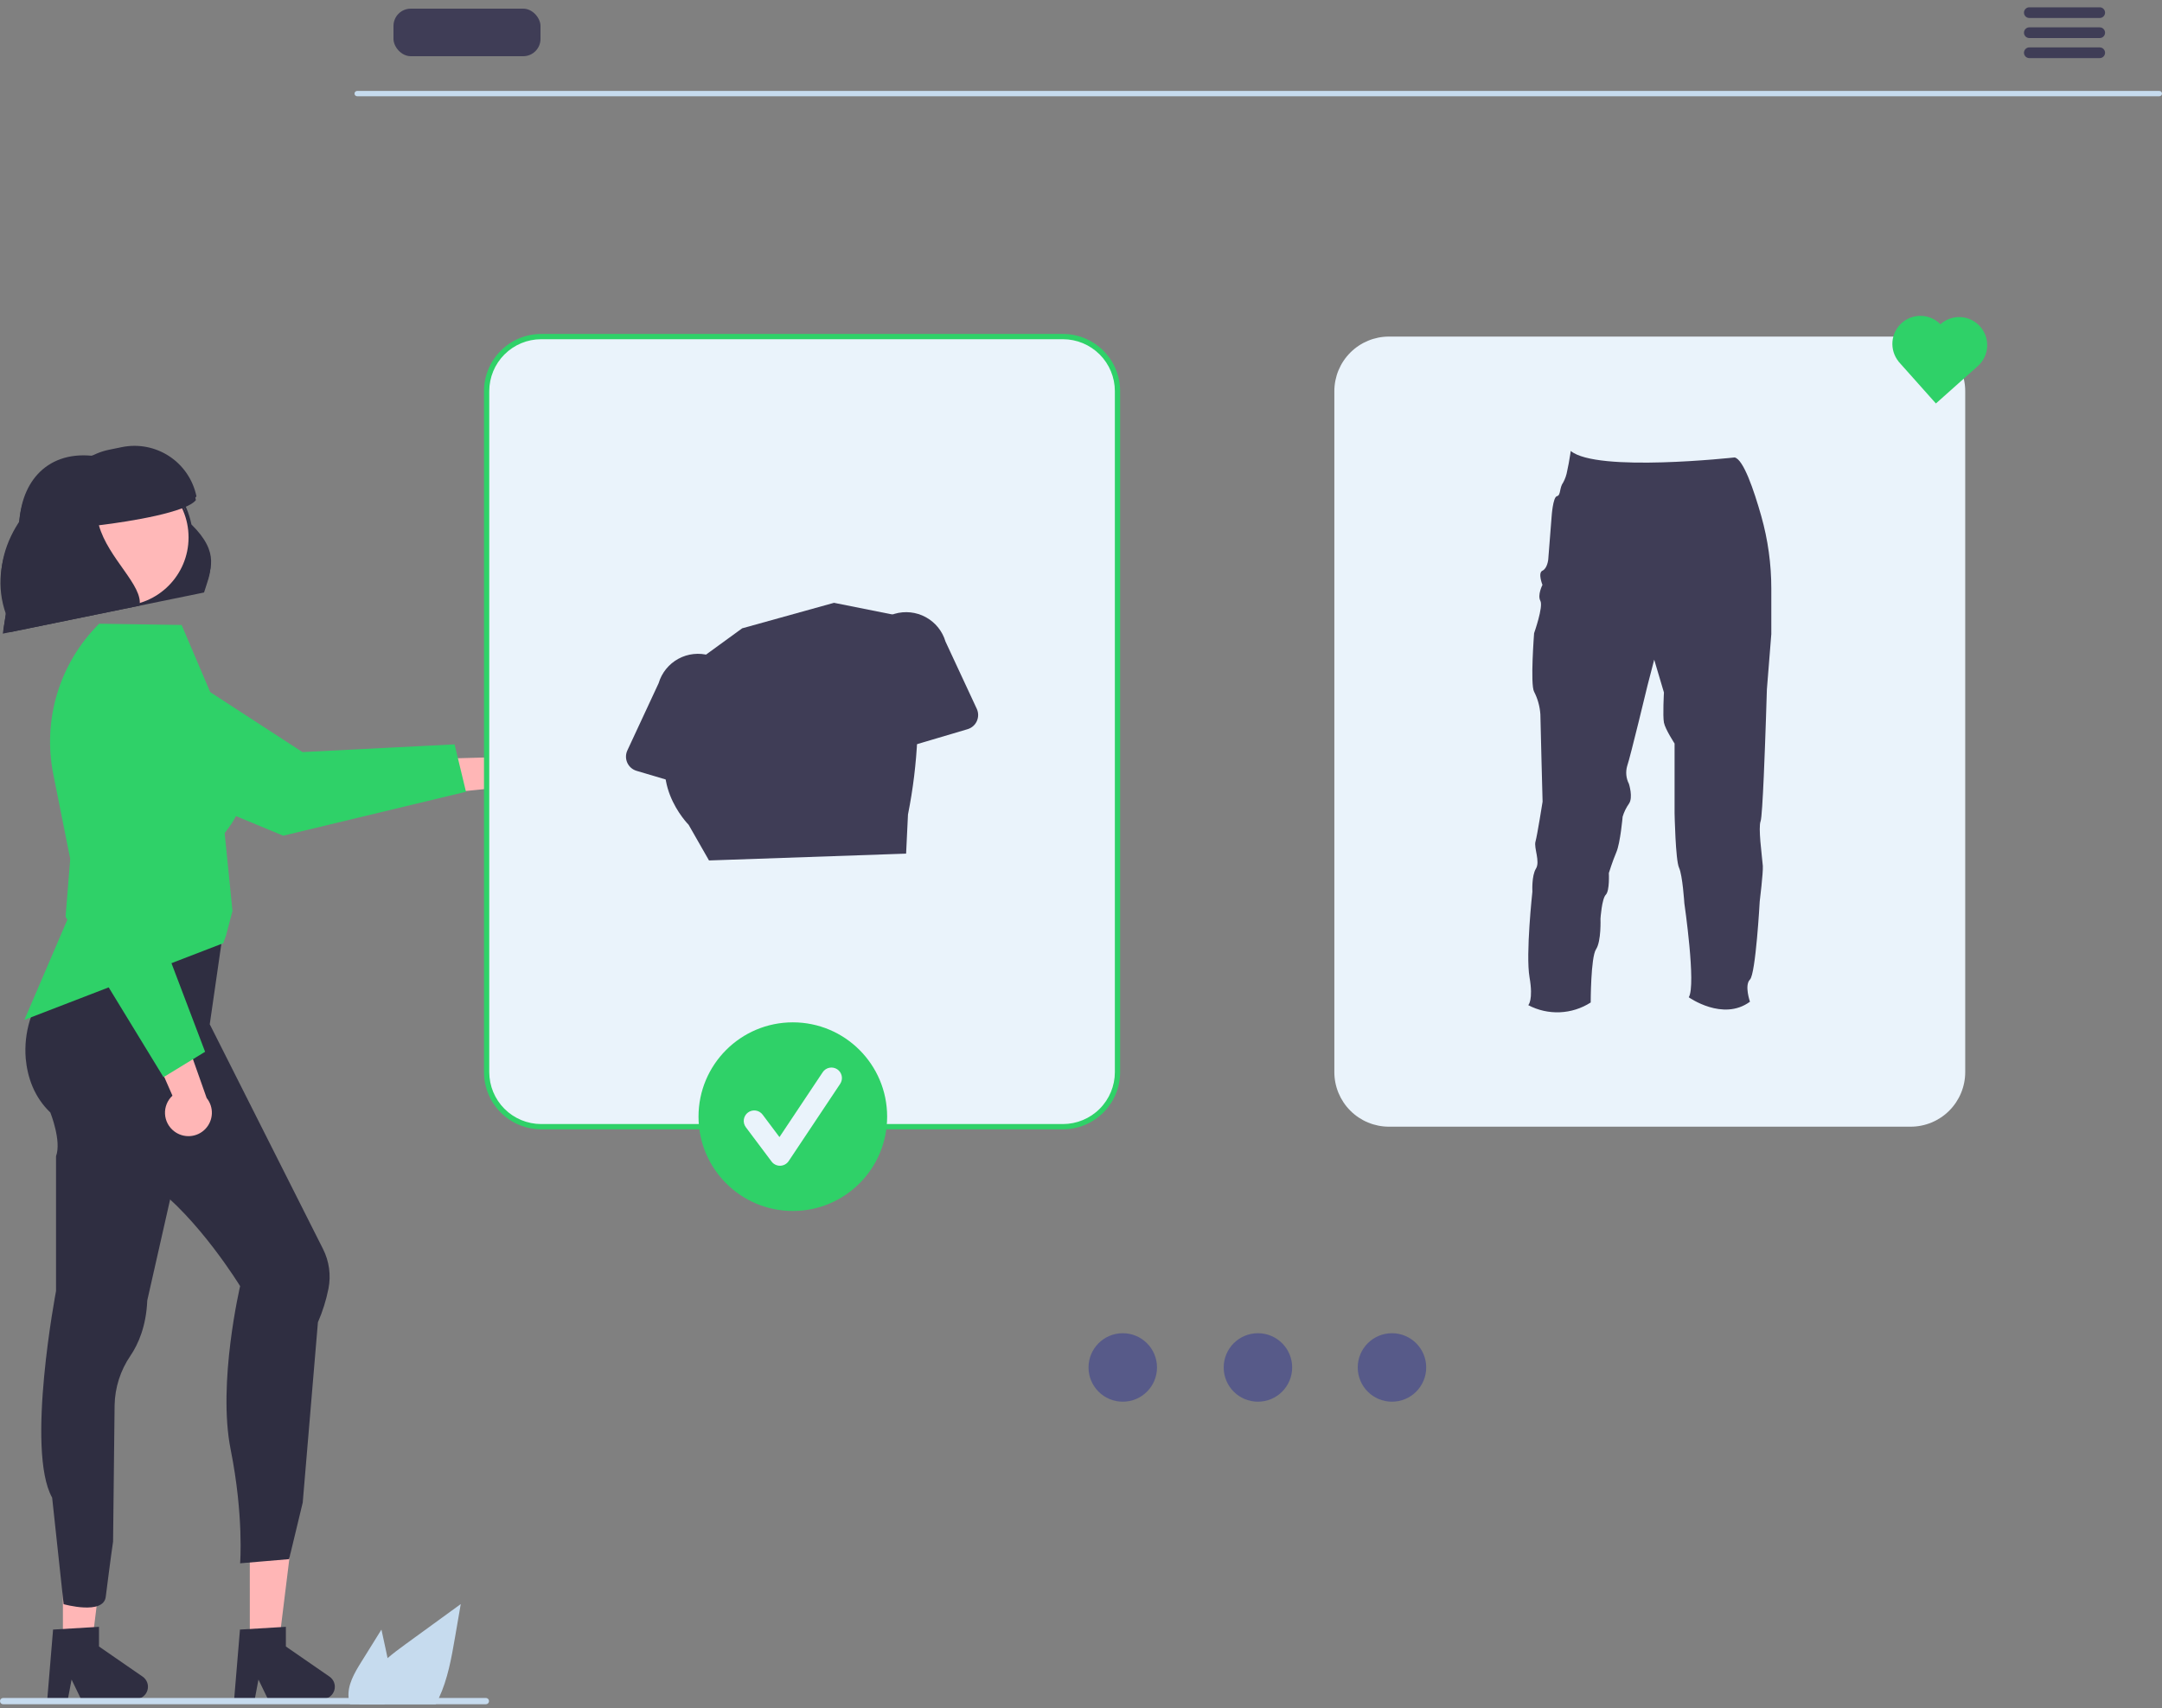
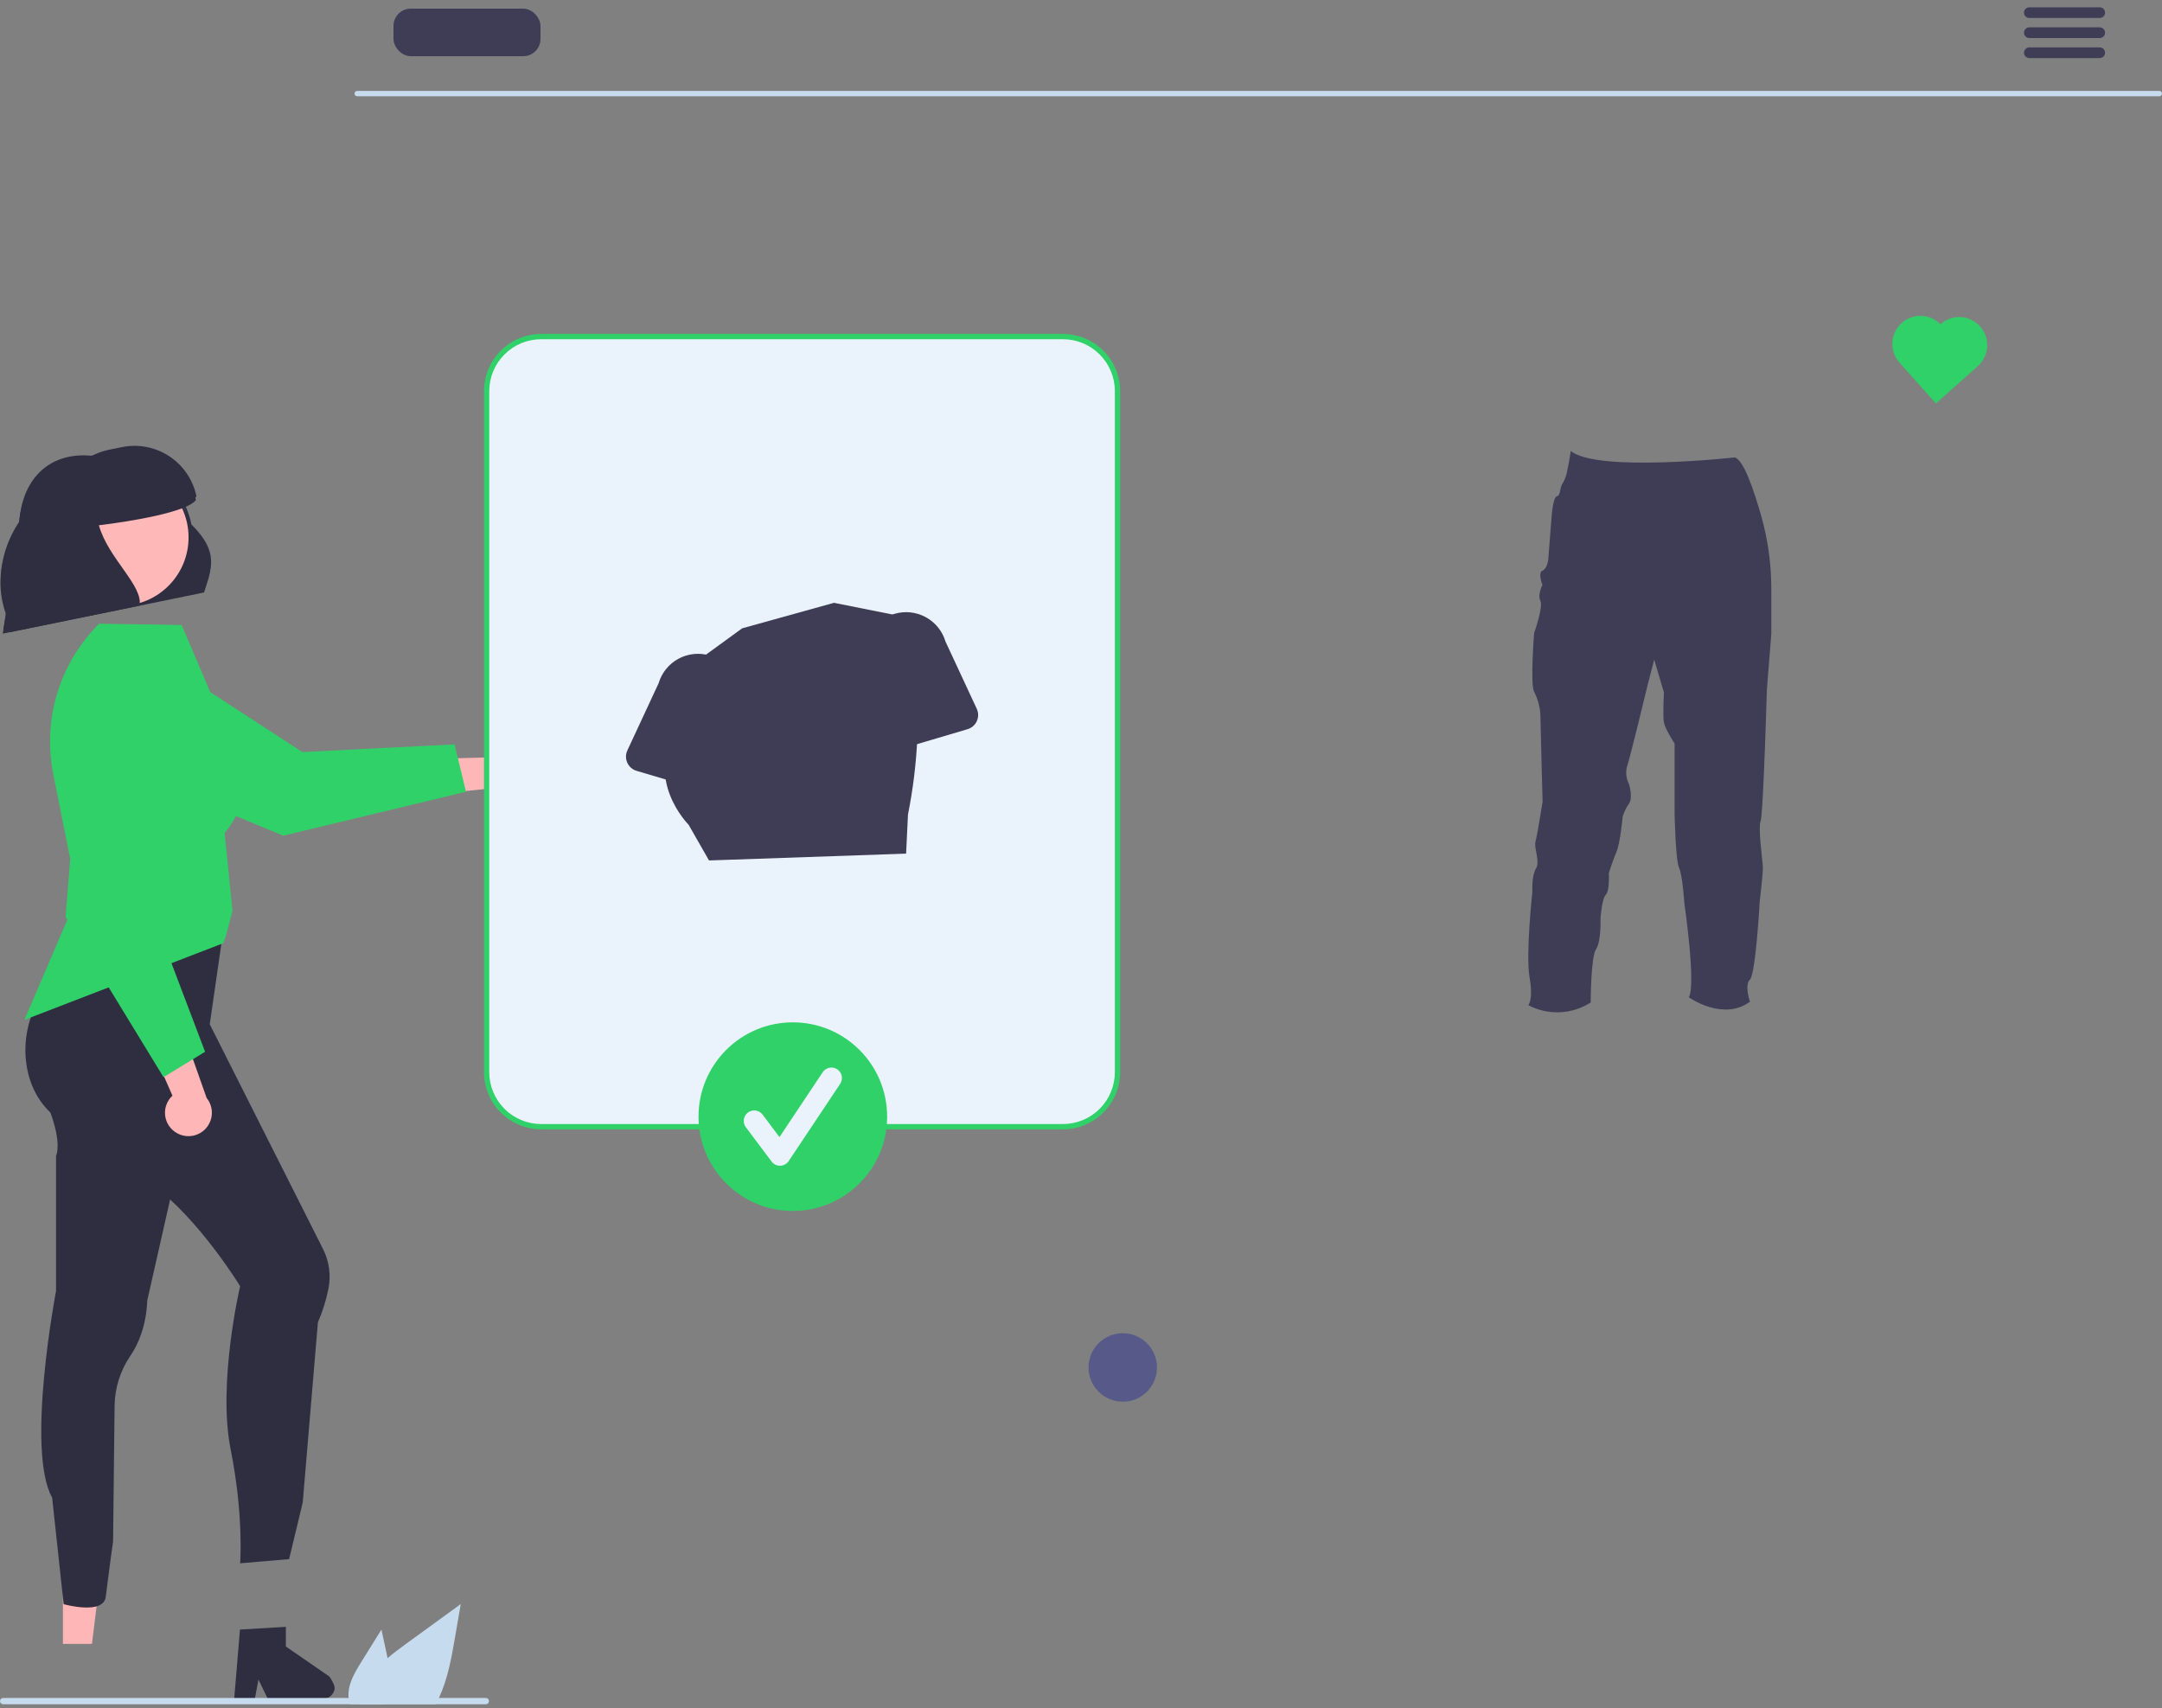
<svg xmlns="http://www.w3.org/2000/svg" width="500" height="395" viewBox="0 0 500 395" fill="none">
  <rect x="0" y="0" width="500" height="395" fill="#808080" stroke="none" />
  <g clip-path="url(#clip0_1196_9326)">
    <path d="M120.445 184.593C119.8 185.045 119.064 185.35 118.289 185.487C117.514 185.623 116.718 185.589 115.957 185.384C115.197 185.18 114.49 184.812 113.888 184.305C113.285 183.799 112.801 183.166 112.469 182.452L93.428 184.38L98.039 175.568L115.414 175.088C116.65 174.61 118.019 174.603 119.261 175.067C120.503 175.531 121.531 176.434 122.151 177.606C122.771 178.777 122.94 180.136 122.626 181.423C122.311 182.711 121.535 183.839 120.445 184.593V184.593Z" fill="#FFB6B6" />
    <path d="M65.501 193.265L23.544 175.879C20.22 174.497 17.579 171.853 16.202 168.527C14.825 165.201 14.823 161.464 16.198 158.137V158.137C16.961 156.296 18.12 154.645 19.593 153.302C21.065 151.959 22.816 150.957 24.719 150.367C26.623 149.776 28.633 149.612 30.608 149.886C32.582 150.16 34.471 150.865 36.142 151.951L69.948 173.93L105.13 172.148L107.765 183.104L65.501 193.265Z" fill="#2FD168" />
-     <path d="M57.772 380.174H64.489L67.685 354.263L57.77 354.263L57.772 380.174Z" fill="#FFB6B6" />
-     <path d="M55.496 376.86L66.115 376.227V380.776L76.212 387.749C76.71 388.093 77.086 388.588 77.283 389.161C77.481 389.734 77.49 390.355 77.31 390.933C77.13 391.512 76.769 392.018 76.281 392.377C75.793 392.736 75.203 392.93 74.597 392.93H61.954L59.775 388.429L58.924 392.93H54.157L55.496 376.86Z" fill="#2F2E41" />
+     <path d="M55.496 376.86L66.115 376.227V380.776L76.212 387.749C77.481 389.734 77.49 390.355 77.31 390.933C77.13 391.512 76.769 392.018 76.281 392.377C75.793 392.736 75.203 392.93 74.597 392.93H61.954L59.775 388.429L58.924 392.93H54.157L55.496 376.86Z" fill="#2F2E41" />
    <path d="M14.551 380.174H21.268L24.464 354.263L14.55 354.263L14.551 380.174Z" fill="#FFB6B6" />
-     <path d="M12.276 376.86L22.895 376.227V380.776L32.991 387.749C33.49 388.093 33.865 388.588 34.063 389.161C34.26 389.734 34.27 390.355 34.089 390.933C33.909 391.512 33.548 392.018 33.06 392.377C32.572 392.736 31.982 392.93 31.376 392.93H18.733L16.554 388.429L15.703 392.93H10.937L12.276 376.86Z" fill="#2F2E41" />
    <path d="M48.51 236.878L74.7 288.838C76.135 291.677 76.579 294.915 75.96 298.035C75.428 300.701 74.612 303.303 73.524 305.795L70.01 347.492L66.861 360.571L55.532 361.537C55.532 361.537 56.409 350.574 53.34 335.201C50.27 319.828 55.532 297.438 55.532 297.438C55.532 297.438 45.878 281.639 34.903 273.733C23.927 265.827 48.51 236.878 48.51 236.878Z" fill="#2F2E41" />
    <path d="M20.42 213.392C20.42 213.392 14.987 223.022 10.973 228.205C7.265 232.898 5.47 238.821 5.948 244.784C6.338 249.047 7.836 253.646 11.643 257.288C11.643 257.288 14.274 263.872 12.959 267.387V298.565C12.959 298.565 5.914 335.379 12.059 346.355L14.713 370.99C14.713 370.99 24.026 373.604 24.464 369.219C24.464 369.219 25.682 359.582 26.151 356.506L26.504 324.999C26.577 320.905 27.847 316.922 30.159 313.542C31.986 310.856 33.813 306.684 34.057 300.752L48.51 236.878L51.728 214.566L20.42 213.392Z" fill="#2F2E41" />
    <path d="M12.33 179.076L17.947 207.165L5.64 235.86L51.619 218.135L52.243 216.441L53.764 210.672L51.962 192.711C52.595 191.393 61.606 183.067 52.182 168.429L42.001 144.534L22.932 144.243L22.853 144.323C18.369 148.799 15.062 154.314 13.226 160.377C11.39 166.441 11.082 172.864 12.33 179.076V179.076Z" fill="#2FD168" />
    <path d="M40.294 261.636C39.665 261.161 39.149 260.555 38.781 259.859C38.412 259.163 38.201 258.395 38.162 257.608C38.122 256.822 38.256 256.037 38.553 255.307C38.85 254.578 39.303 253.923 39.881 253.388L32.197 235.859L42 237.541L47.793 253.928C48.628 254.958 49.056 256.259 48.995 257.583C48.935 258.907 48.391 260.163 47.467 261.114C46.542 262.064 45.302 262.642 43.98 262.738C42.657 262.834 41.346 262.442 40.294 261.636Z" fill="#FFB6B6" />
    <path d="M15.162 212.011L18.82 166.742C19.114 163.154 20.819 159.829 23.561 157.497C26.304 155.164 29.859 154.015 33.448 154.301V154.301C35.435 154.462 37.361 155.058 39.092 156.047C40.822 157.036 42.314 158.394 43.46 160.024C44.607 161.654 45.381 163.517 45.726 165.48C46.072 167.443 45.982 169.458 45.461 171.382L34.929 210.305L47.432 243.238L37.814 249.11L15.162 212.011Z" fill="#2FD168" />
    <path d="M0.772 145.687L47.317 136.17C48.599 131.895 51.054 127.969 44.276 121.293C43.225 116.156 40.223 111.627 35.9 108.659C31.577 105.692 26.271 104.517 21.1 105.384C10.416 104.433 4.414 112.026 4.445 122.218L0.772 145.687Z" fill="#2F2E41" />
    <path d="M27.914 139.257C36.652 139.257 43.736 132.174 43.736 123.436C43.736 114.698 36.652 107.614 27.914 107.614C19.176 107.614 12.093 114.698 12.093 123.436C12.093 132.174 19.176 139.257 27.914 139.257Z" fill="#FFB8B8" />
    <path d="M15.986 110.2C18.121 107.003 21.433 104.779 25.201 104.014L28.184 103.403C31.983 102.627 35.934 103.391 39.169 105.528C42.404 107.664 44.657 110.999 45.434 114.797V114.797C43.29 117.589 30.579 119.704 23.002 120.627C25.124 128.283 33.282 134.565 32.399 139.221L2.562 145.321L1.952 142.337C-3.282 129.749 4.02 116.863 15.986 110.2Z" fill="#2F2E41" />
    <path d="M0.644 146.538L47.188 137.022C48.47 132.747 50.926 128.821 44.147 122.144C43.096 117.007 40.094 112.478 35.771 109.511C31.448 106.543 26.142 105.369 20.971 106.235C10.287 105.284 4.285 112.878 4.316 123.069L0.644 146.538Z" fill="#2F2E41" />
    <path d="M27.785 140.109C36.523 140.109 43.607 133.025 43.607 124.287C43.607 115.549 36.523 108.466 27.785 108.466C19.047 108.466 11.964 115.549 11.964 124.287C11.964 133.025 19.047 140.109 27.785 140.109Z" fill="#FFB8B8" />
    <path d="M15.857 111.051C17.992 107.854 21.305 105.63 25.072 104.865L28.055 104.255C31.854 103.478 35.805 104.242 39.04 106.379C42.275 108.516 44.529 111.85 45.305 115.648V115.648C43.161 118.44 30.45 120.556 22.873 121.478C24.995 129.134 33.153 135.416 32.27 140.072L2.434 146.172L1.824 143.188C-3.411 130.601 3.891 117.715 15.857 111.051Z" fill="#2F2E41" />
    <path d="M245.829 260.562H125.151C121.808 260.558 118.602 259.228 116.238 256.864C113.874 254.499 112.544 251.294 112.54 247.95V90.451C112.544 87.107 113.874 83.901 116.238 81.537C118.602 79.173 121.808 77.843 125.151 77.839H245.829C249.173 77.843 252.379 79.173 254.743 81.537C257.107 83.901 258.437 87.107 258.441 90.451V247.95C258.437 251.294 257.107 254.499 254.743 256.864C252.379 259.228 249.173 260.558 245.829 260.562V260.562Z" fill="#EAF3FB" />
    <path d="M245.83 261.171H125.152C121.647 261.167 118.287 259.772 115.808 257.294C113.33 254.815 111.936 251.455 111.932 247.95V90.451C111.936 86.946 113.33 83.585 115.808 81.107C118.287 78.629 121.647 77.234 125.152 77.231H245.83C249.335 77.234 252.695 78.629 255.174 81.107C257.652 83.585 259.046 86.946 259.05 90.451V247.95C259.046 251.455 257.652 254.816 255.174 257.294C252.695 259.773 249.335 261.167 245.83 261.171V261.171ZM125.152 78.449C121.97 78.452 118.919 79.718 116.669 81.968C114.419 84.218 113.153 87.269 113.15 90.451V247.95C113.153 251.132 114.419 254.183 116.669 256.433C118.919 258.683 121.97 259.949 125.152 259.952H245.83C249.012 259.949 252.063 258.683 254.313 256.433C256.563 254.183 257.829 251.132 257.832 247.95V90.451C257.829 87.269 256.563 84.218 254.313 81.968C252.063 79.718 249.012 78.452 245.83 78.449H125.152Z" fill="#2FD168" />
-     <path d="M441.88 260.562H321.202C317.859 260.558 314.653 259.228 312.289 256.864C309.924 254.499 308.595 251.294 308.591 247.95V90.451C308.595 87.107 309.925 83.901 312.289 81.537C314.653 79.173 317.859 77.843 321.202 77.839H441.88C445.224 77.843 448.429 79.173 450.794 81.537C453.158 83.901 454.488 87.107 454.492 90.451V247.95C454.488 251.294 453.158 254.499 450.794 256.864C448.429 259.228 445.224 260.558 441.88 260.562Z" fill="#EAF3FB" />
    <path d="M499.395 22.263H82.591C82.43 22.26 82.276 22.193 82.163 22.077C82.05 21.962 81.986 21.806 81.986 21.645C81.986 21.483 82.05 21.328 82.163 21.212C82.276 21.097 82.43 21.03 82.591 21.026H499.395C499.557 21.03 499.711 21.097 499.824 21.212C499.937 21.328 500 21.483 500 21.645C500 21.806 499.937 21.962 499.824 22.077C499.711 22.193 499.557 22.26 499.395 22.263Z" fill="#C6DBEE" />
    <path d="M485.622 4.161H469.289C468.966 4.154 468.658 4.02 468.432 3.789C468.206 3.558 468.079 3.247 468.079 2.924C468.079 2.601 468.206 2.29 468.432 2.059C468.658 1.828 468.966 1.694 469.289 1.687H485.622C485.946 1.694 486.253 1.828 486.479 2.059C486.706 2.29 486.832 2.601 486.832 2.924C486.832 3.247 486.706 3.558 486.479 3.789C486.253 4.02 485.946 4.154 485.622 4.161V4.161Z" fill="#3F3D56" />
    <path d="M485.622 8.799H469.289C468.966 8.792 468.658 8.659 468.432 8.427C468.206 8.196 468.079 7.886 468.079 7.562C468.079 7.239 468.206 6.928 468.432 6.697C468.658 6.466 468.966 6.333 469.289 6.325H485.622C485.946 6.333 486.253 6.466 486.479 6.697C486.706 6.928 486.832 7.239 486.832 7.562C486.832 7.886 486.706 8.196 486.479 8.427C486.253 8.659 485.946 8.792 485.622 8.799V8.799Z" fill="#3F3D56" />
    <path d="M485.622 13.437H469.289C468.966 13.43 468.658 13.297 468.432 13.066C468.206 12.834 468.079 12.524 468.079 12.2C468.079 11.877 468.206 11.567 468.432 11.335C468.658 11.104 468.966 10.971 469.289 10.964H485.622C485.946 10.971 486.253 11.104 486.479 11.335C486.706 11.567 486.832 11.877 486.832 12.2C486.832 12.524 486.706 12.834 486.479 13.066C486.253 13.297 485.946 13.43 485.622 13.437V13.437Z" fill="#3F3D56" />
    <path d="M448.763 74.975L448.751 74.986C447.583 73.798 446.004 73.105 444.34 73.051C442.676 72.996 441.054 73.583 439.812 74.691C438.569 75.799 437.8 77.343 437.664 79.003C437.528 80.662 438.036 82.31 439.082 83.606L439.07 83.617L447.712 93.309L457.405 84.667C458.69 83.521 459.468 81.912 459.566 80.192C459.665 78.473 459.076 76.785 457.93 75.5C456.784 74.215 455.175 73.437 453.455 73.339C451.736 73.24 450.048 73.829 448.763 74.975V74.975Z" fill="#2FD168" />
    <path d="M145.071 176.395C144.869 175.948 144.766 175.462 144.769 174.971C144.771 174.48 144.88 173.995 145.087 173.55L152.321 157.997C153.035 155.588 154.675 153.56 156.881 152.358C159.087 151.157 161.68 150.878 164.091 151.585C166.502 152.292 168.535 153.926 169.743 156.128C170.951 158.331 171.237 160.923 170.537 163.336L168.12 180.374C168.051 180.86 167.878 181.326 167.612 181.739C167.347 182.152 166.996 182.504 166.583 182.769C166.169 183.035 165.704 183.208 165.218 183.277C164.731 183.346 164.236 183.31 163.765 183.17L147.216 178.267C146.745 178.128 146.309 177.888 145.939 177.565C145.569 177.242 145.273 176.843 145.071 176.395V176.395Z" fill="#3F3D56" />
    <path d="M223.767 168.636L207.217 173.54C206.746 173.679 206.251 173.716 205.765 173.646C205.278 173.577 204.813 173.404 204.4 173.139C203.986 172.873 203.635 172.522 203.37 172.108C203.105 171.695 202.932 171.23 202.863 170.743L200.445 153.706C199.745 151.293 200.031 148.7 201.239 146.498C202.448 144.295 204.48 142.661 206.891 141.954C209.302 141.248 211.895 141.526 214.101 142.728C216.308 143.93 217.947 145.957 218.661 148.366L225.895 163.919C226.102 164.365 226.21 164.849 226.213 165.34C226.216 165.831 226.113 166.317 225.911 166.765C225.709 167.213 225.413 167.612 225.043 167.935C224.673 168.257 224.237 168.497 223.767 168.636V168.636Z" fill="#3F3D56" />
    <path d="M158.661 154.747L171.639 145.308L192.877 139.409L210.575 142.949L211.615 152.728C212.881 164.624 212.331 176.643 209.985 188.373L209.554 197.413L163.97 198.992L159.251 190.733C159.251 190.733 148.632 180.114 156.891 168.316L158.661 154.747Z" fill="#3F3D56" />
    <path d="M409.646 136.152V146.641L408.622 159.456C408.622 159.456 408.298 170.646 407.906 179.472C407.67 184.838 407.404 189.328 407.172 189.908C406.886 190.619 406.954 192.557 407.118 194.592C407.312 196.946 407.631 199.431 407.684 200.262C407.785 201.814 406.964 208.48 406.964 208.48C406.964 208.48 406.045 225.195 404.711 226.529C403.377 227.863 404.711 231.658 404.711 231.658C398.456 236.269 390.558 230.633 390.558 230.633C392.303 227.853 389.533 208.881 389.533 208.881C389.533 208.881 389.127 202.404 388.305 200.664C387.484 198.923 387.276 188.052 387.276 188.052V171.951C387.276 171.951 385.12 168.654 384.815 167.117C384.511 165.58 384.815 160.147 384.815 160.147L382.563 152.558L381.021 158.503C381.021 158.503 377.028 175.117 376.308 177.167C375.917 178.536 376.062 180.004 376.714 181.27C376.714 181.27 377.744 184.432 376.714 185.882C376.074 186.79 375.585 187.796 375.264 188.859C375.264 188.859 374.737 194.911 373.814 197.077C372.89 199.242 372.074 201.911 372.074 201.911C372.074 201.911 372.291 206 371.368 206.923C370.445 207.847 370.14 212.463 370.14 212.463C370.14 212.463 370.343 217.688 369.11 219.535C367.878 221.381 367.878 231.841 367.878 231.841C365.74 233.213 363.277 233.993 360.739 234.101C358.202 234.208 355.681 233.641 353.435 232.455C353.435 232.455 354.653 231.314 353.729 225.997C352.806 220.68 354.392 206.203 354.392 206.203C354.392 206.203 354.189 202.529 355.213 200.886C356.238 199.242 354.696 196.067 355.107 194.631C355.518 193.195 356.75 185.398 356.75 185.398C356.75 185.398 356.238 166.223 356.238 165.198C356.117 163.374 355.623 161.594 354.788 159.968C353.865 158.329 354.788 146.433 354.788 146.433C354.788 146.433 356.963 140.285 356.238 138.951C355.513 137.617 356.721 135.258 356.721 135.258C356.721 135.258 355.595 132.488 356.721 131.976C357.848 131.463 358.056 129.414 358.056 129.414L358.839 119.466C358.839 119.466 359.134 114.951 360.071 114.748C361.009 114.545 360.598 112.805 361.521 111.572C361.971 110.739 362.282 109.838 362.44 108.904C362.57 108.334 362.691 107.739 362.793 107.169C363.083 105.622 363.262 104.288 363.262 104.288C369.314 109.315 401.134 105.791 401.168 105.791C403.188 106.231 405.591 113.245 407.326 119.36C408.869 124.824 409.65 130.474 409.646 136.152V136.152Z" fill="#3F3D56" />
    <path d="M83.103 394.133H100.778C101.04 393.658 101.283 393.171 101.509 392.677C103.543 388.323 104.402 383.462 105.224 378.699L106.558 370.964C102.295 374.064 98.033 377.162 93.773 380.258C92.385 381.269 90.966 382.323 89.632 383.462C86.824 385.844 84.4 388.597 83.45 392.093C83.401 392.288 83.352 392.482 83.316 392.677C83.215 393.158 83.143 393.644 83.103 394.133V394.133Z" fill="#C6DBEE" />
    <path d="M80.623 392.677C80.622 392.708 80.624 392.738 80.629 392.769C80.689 393.234 80.799 393.692 80.958 394.133H88.895C89.144 393.665 89.356 393.179 89.528 392.677C89.769 392.008 89.942 391.316 90.046 390.613C90.309 388.223 90.169 385.805 89.632 383.462C89.479 382.701 89.315 381.933 89.15 381.178L88.213 376.866L83.516 384.412C81.945 386.94 80.312 389.723 80.623 392.677Z" fill="#C6DBEE" />
    <path d="M6.73508e-06 393.402C-0 393.498 0.018 393.593 0.054 393.681C0.09 393.77 0.144 393.85 0.211 393.918C0.278 393.986 0.358 394.04 0.446 394.077C0.535 394.114 0.629 394.133 0.725 394.133H112.368C112.561 394.133 112.746 394.057 112.883 393.92C113.019 393.784 113.096 393.599 113.096 393.406C113.096 393.213 113.019 393.027 112.883 392.891C112.746 392.754 112.561 392.678 112.368 392.678H0.725C0.533 392.678 0.349 392.755 0.213 392.89C0.077 393.026 0 393.21 6.73508e-06 393.402Z" fill="#C6DBEE" />
    <path d="M183.356 280.054C195.402 280.054 205.167 270.289 205.167 258.242C205.167 246.196 195.402 236.431 183.356 236.431C171.309 236.431 161.544 246.196 161.544 258.242C161.544 270.289 171.309 280.054 183.356 280.054Z" fill="#2FD168" />
    <path d="M180.381 269.594C180.004 269.594 179.632 269.507 179.296 269.338C178.959 269.17 178.666 268.925 178.44 268.624L172.489 260.689C172.298 260.435 172.158 260.144 172.078 259.836C171.999 259.527 171.981 259.205 172.026 258.89C172.071 258.574 172.178 258.27 172.34 257.996C172.502 257.721 172.717 257.481 172.972 257.29C173.228 257.099 173.518 256.96 173.827 256.881C174.136 256.802 174.457 256.784 174.773 256.829C175.089 256.875 175.392 256.982 175.667 257.145C175.941 257.308 176.18 257.523 176.371 257.778L180.264 262.968L190.263 247.971C190.439 247.704 190.666 247.476 190.931 247.297C191.196 247.119 191.493 246.995 191.806 246.932C192.119 246.869 192.442 246.868 192.755 246.93C193.068 246.991 193.366 247.114 193.632 247.291C193.897 247.468 194.126 247.696 194.303 247.962C194.48 248.227 194.604 248.525 194.666 248.838C194.728 249.151 194.728 249.473 194.665 249.787C194.602 250.1 194.478 250.397 194.301 250.662L182.399 268.514C182.184 268.837 181.895 269.103 181.555 269.291C181.216 269.479 180.836 269.583 180.448 269.594C180.426 269.594 180.403 269.594 180.381 269.594Z" fill="#EAF3FB" />
    <path d="M259.659 324.162C264.032 324.162 267.577 320.617 267.577 316.244C267.577 311.871 264.032 308.326 259.659 308.326C255.286 308.326 251.741 311.871 251.741 316.244C251.741 320.617 255.286 324.162 259.659 324.162Z" fill="#575A89" />
-     <path d="M321.918 324.162C326.291 324.162 329.836 320.617 329.836 316.244C329.836 311.871 326.291 308.326 321.918 308.326C317.545 308.326 314 311.871 314 316.244C314 320.617 317.545 324.162 321.918 324.162Z" fill="#575A89" />
-     <path d="M290.918 324.162C295.291 324.162 298.836 320.617 298.836 316.244C298.836 311.871 295.291 308.326 290.918 308.326C286.545 308.326 283 311.871 283 316.244C283 320.617 286.545 324.162 290.918 324.162Z" fill="#575A89" />
    <rect x="91" y="2" width="34" height="11" rx="4" fill="#3F3D56" />
  </g>
  <defs>
    <clipPath id="clip0_1196_9326">
      <rect width="500" height="394.133" fill="white" />
    </clipPath>
  </defs>
</svg>